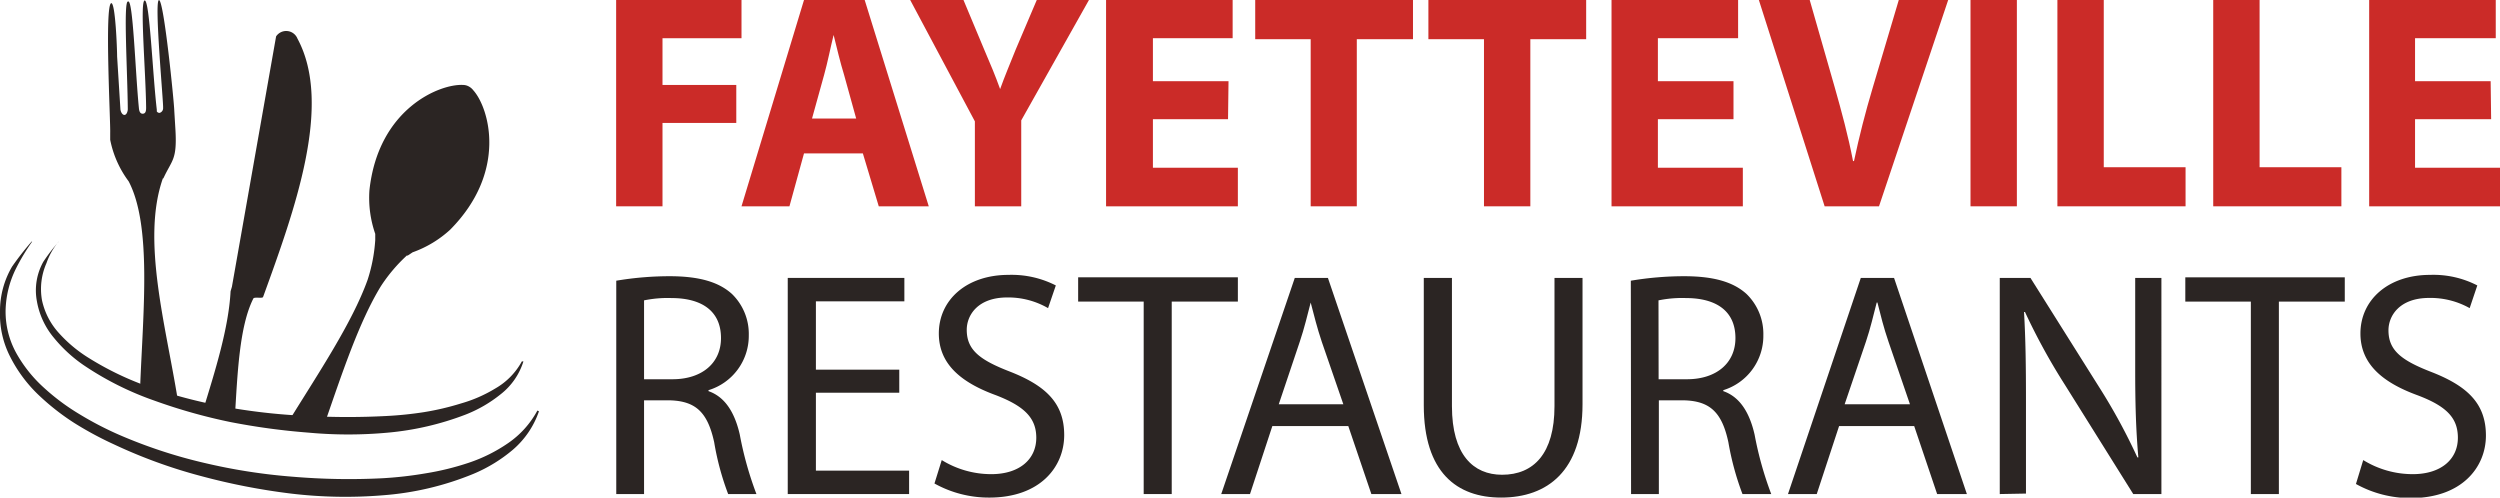
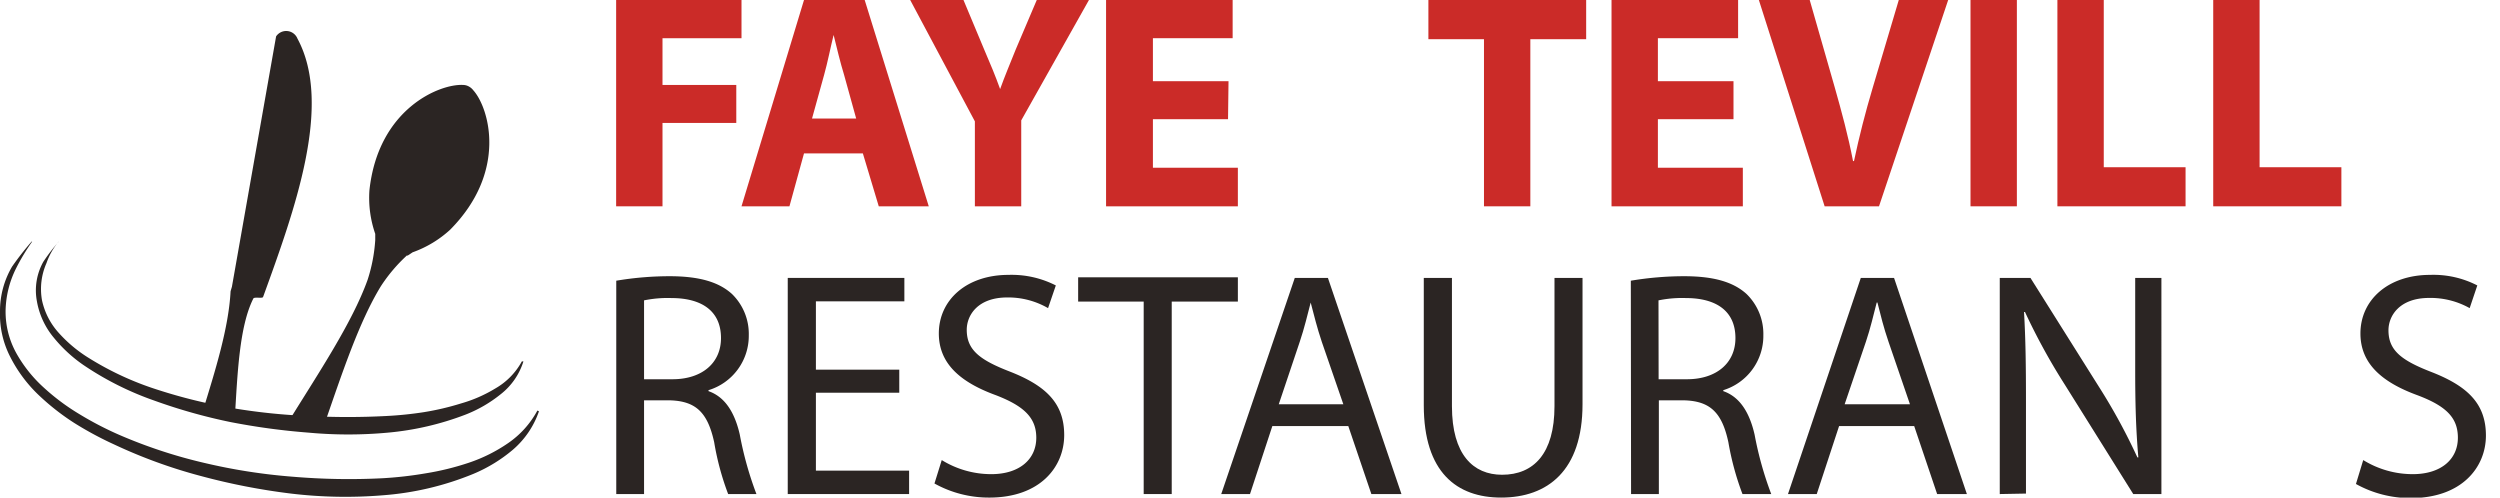
<svg xmlns="http://www.w3.org/2000/svg" id="Layer_1" data-name="Layer 1" viewBox="0 0 206 41">
  <defs>
    <style>.cls-1{fill:#cb2b28;}.cls-2{fill:#2b2523;}</style>
  </defs>
  <path class="cls-1" d="M50.77,0H61.1V3.15H54.59V7h6.08v3.13H54.59V17H50.77Z" />
  <path class="cls-1" d="M66.25,12.64,65.05,17H61.1L66.25,0h5l5.28,17H72.41L71.1,12.64Zm4.3-2.87-1-3.61c-.31-1-.61-2.27-.86-3.28h0c-.25,1-.5,2.29-.78,3.28l-1,3.61Z" />
  <path class="cls-1" d="M80.33,17V10L75,0h4.39l1.71,4.09c.53,1.23.91,2.14,1.31,3.25h0c.38-1.06.78-2,1.28-3.25L85.43,0h4.3L84.15,9.92V17Z" />
  <path class="cls-1" d="M101.19,9.82H95v4h7V17H91.14V0h10.43V3.15H95V6.69h6.23Z" />
-   <path class="cls-1" d="M108,3.23h-4.57V0h13V3.23h-4.63V17H108Z" />
  <path class="cls-1" d="M122.28,3.23H117.7V0h13V3.23H126.1V17h-3.82Z" />
  <path class="cls-1" d="M142.84,9.82h-6.23v4h7V17H132.79V0h10.43V3.15h-6.61V6.69h6.23Z" />
  <path class="cls-1" d="M150.35,17,144.93,0h4.19l2.06,7.19c.58,2.05,1.11,4,1.51,6.08h.08c.42-2,.95-4.06,1.53-6L156.46,0h4.07l-5.7,17Z" />
  <path class="cls-1" d="M166.19,0V17h-3.82V0Z" />
  <path class="cls-1" d="M169.53,0h3.82V13.78h6.74V17H169.53Z" />
  <path class="cls-1" d="M182.37,0h3.82V13.78h6.74V17H182.37Z" />
-   <path class="cls-1" d="M205.27,9.82H199v4h7V17H195.22V0h10.43V3.15H199V6.69h6.23Z" />
  <path class="cls-2" d="M50.78,23.13a26.67,26.67,0,0,1,4.39-.37c2.45,0,4.06.48,5.14,1.46a4.59,4.59,0,0,1,1.39,3.41,4.68,4.68,0,0,1-3.32,4.52v.08c1.35.47,2.16,1.74,2.58,3.59a28.57,28.57,0,0,0,1.37,4.89H60a22.41,22.41,0,0,1-1.15-4.26c-.53-2.45-1.5-3.38-3.58-3.46H53.07v7.72H50.78Zm2.29,8.12h2.34c2.45,0,4-1.35,4-3.39,0-2.29-1.66-3.3-4.08-3.3a9.63,9.63,0,0,0-2.26.19Z" />
  <path class="cls-2" d="M74.1,32.36H67.23v6.42h7.68v1.93h-10V22.9h9.61v1.93H67.23v5.63H74.1Z" />
  <path class="cls-2" d="M77.6,37.91a7.76,7.76,0,0,0,4.08,1.16c2.34,0,3.71-1.24,3.71-3,0-1.64-1-2.61-3.34-3.51-2.9-1.06-4.69-2.59-4.69-5.08,0-2.77,2.29-4.83,5.74-4.83a8,8,0,0,1,3.9.87l-.64,1.87A6.56,6.56,0,0,0,83,24.51c-2.42,0-3.34,1.45-3.34,2.67,0,1.66,1.08,2.48,3.53,3.43,3,1.17,4.5,2.62,4.5,5.24S85.71,41,81.52,41A9.2,9.2,0,0,1,77,39.84Z" />
  <path class="cls-2" d="M94.24,24.85h-5.4v-2H102v2H96.55V40.71H94.24Z" />
  <path class="cls-2" d="M104.84,35.11,103,40.71h-2.37l6.06-17.81h2.73l6.06,17.81H113l-1.9-5.6Zm5.85-1.8-1.77-5.13c-.39-1.16-.65-2.22-.92-3.25h0c-.26,1-.53,2.14-.9,3.23l-1.73,5.15Z" />
  <path class="cls-2" d="M119.64,22.9V33.47c0,4,1.76,5.65,4.13,5.65,2.6,0,4.32-1.74,4.32-5.65V22.9h2.31V33.31c0,5.47-2.87,7.69-6.71,7.69-3.63,0-6.37-2.06-6.37-7.61V22.9Z" />
  <path class="cls-2" d="M134.38,23.13a26.67,26.67,0,0,1,4.39-.37c2.45,0,4.06.48,5.14,1.46a4.59,4.59,0,0,1,1.39,3.41A4.68,4.68,0,0,1,142,32.15v.08c1.35.47,2.16,1.74,2.58,3.59a28.57,28.57,0,0,0,1.37,4.89h-2.37a23,23,0,0,1-1.16-4.26c-.52-2.45-1.5-3.38-3.57-3.46h-2.16v7.72h-2.29Zm2.29,8.12H139c2.45,0,4-1.35,4-3.39,0-2.29-1.66-3.3-4.08-3.3a9.63,9.63,0,0,0-2.26.19Z" />
  <path class="cls-2" d="M151.54,35.11l-1.84,5.6h-2.37l6-17.81h2.74l6,17.81h-2.45l-1.89-5.6Zm5.84-1.8-1.76-5.13c-.4-1.16-.66-2.22-.92-3.25h-.06c-.26,1-.52,2.14-.89,3.23L152,33.31Z" />
  <path class="cls-2" d="M164.78,40.71V22.9h2.53l5.66,9a48.62,48.62,0,0,1,3.15,5.79l.08,0c-.21-2.38-.26-4.55-.26-7.32V22.9h2.16V40.71h-2.32l-5.63-9a51.46,51.46,0,0,1-3.29-6l-.08,0c.13,2.25.16,4.39.16,7.35v7.61Z" />
-   <path class="cls-2" d="M185.47,24.85h-5.4v-2h13.14v2h-5.43V40.71h-2.31Z" />
  <path class="cls-2" d="M194.73,37.91a7.76,7.76,0,0,0,4.08,1.16c2.35,0,3.72-1.24,3.72-3,0-1.64-.95-2.61-3.35-3.51-2.89-1.06-4.68-2.59-4.68-5.08,0-2.77,2.29-4.83,5.74-4.83a7.88,7.88,0,0,1,3.89.87l-.63,1.87a6.59,6.59,0,0,0-3.34-.84c-2.42,0-3.35,1.45-3.35,2.67,0,1.66,1.08,2.48,3.53,3.43,3,1.17,4.5,2.62,4.5,5.24s-2,5.15-6.18,5.15a9.2,9.2,0,0,1-4.53-1.16Z" />
-   <path class="cls-2" d="M13.46,14.7c.71-1.54,1.13-1.5,1-3.94l-.1-1.65c0-.52-.85-9.12-1.26-9.1s.38,8.47.34,8.88a.4.4,0,0,1-.28.41.26.26,0,0,1-.24-.12l0-.14c-.35-3-.59-9.06-1-9s.09,5.87.12,8.81c0,.2,0,.51-.27.52s-.31-.29-.33-.52c-.29-2.91-.48-9-.89-8.72C10.15,0,10.51,6,10.53,9c0,.14-.08.46-.27.47s-.33-.28-.34-.5L9.65,4.65c0-.6-.14-4.41-.48-4.39-.57.1-.05,9.93-.09,10.7l0,.56a8.46,8.46,0,0,0,1.52,3.42c1.92,3.65,1.19,10.77.95,16.88,1,.41,2,.79,3.1,1.13-1-6.21-3-13.2-1.23-18.25" />
  <path class="cls-2" d="M21.69,24.44c2.57-7.09,5.76-15.81,2.82-21.26A1,1,0,0,0,22.75,3L19.11,23.63,19,24c-.16,3.05-1.27,6.55-2.3,9.91.87.2,1.76.37,2.65.52.22-3.64.37-7.53,1.52-9.82.05-.17.74,0,.8-.13" />
  <path class="cls-2" d="M33.58,21.07l.42-.28a9.07,9.07,0,0,0,3.09-1.86C41.86,14.12,40.29,8.87,39,7.44a1.15,1.15,0,0,0-.36-.31h0A1,1,0,0,0,38.16,7c-1.9-.11-7,1.94-7.72,8.69a9.07,9.07,0,0,0,.48,3.58c0,.15,0,.32,0,.51a13.28,13.28,0,0,1-.63,3.28c-1.28,3.57-4.11,7.77-6.5,11.65,1,.06,2,.09,3,.08,1.39-4,2.79-8.26,4.59-11.2a13.17,13.17,0,0,1,2.16-2.55" />
  <path class="cls-2" d="M4.83,19.91a5.65,5.65,0,0,0-1,1.77,5.29,5.29,0,0,0-.37,3.06,5.83,5.83,0,0,0,1.4,2.71,11.23,11.23,0,0,0,2.38,2A24.94,24.94,0,0,0,13,32.12a43.39,43.39,0,0,0,6.17,1.51,49.58,49.58,0,0,0,6.32.65,60.55,60.55,0,0,0,6.32,0,29.62,29.62,0,0,0,3.13-.32A22.09,22.09,0,0,0,38,33.24,11.44,11.44,0,0,0,40.83,32,5.71,5.71,0,0,0,43,29.78l.13,0a5.51,5.51,0,0,1-1.88,2.71,10.94,10.94,0,0,1-2.88,1.67,23.81,23.81,0,0,1-6.41,1.49,35.62,35.62,0,0,1-6.53,0A56,56,0,0,1,19,34.78,45.5,45.5,0,0,1,12.69,33a25.2,25.2,0,0,1-5.84-2.94,11.68,11.68,0,0,1-2.42-2.24,6.4,6.4,0,0,1-1.39-3,4.83,4.83,0,0,1,.53-3.25,15.5,15.5,0,0,1,1.26-1.65" />
  <path class="cls-2" d="M2.65,19.91A17,17,0,0,0,1.33,22.1a8.14,8.14,0,0,0-.87,3.53,7.07,7.07,0,0,0,.89,3.48,11.18,11.18,0,0,0,2.26,2.83,18.11,18.11,0,0,0,2.94,2.19,27.35,27.35,0,0,0,3.27,1.7,41,41,0,0,0,7,2.31,47.44,47.44,0,0,0,7.29,1.14,54.68,54.68,0,0,0,7.35.13A31.46,31.46,0,0,0,35.09,39a22.32,22.32,0,0,0,3.54-.87,13,13,0,0,0,3.23-1.61,7.65,7.65,0,0,0,2.42-2.69l.13.06a7.28,7.28,0,0,1-2.14,3.16,12.47,12.47,0,0,1-3.27,2,24.34,24.34,0,0,1-7.43,1.76,37.83,37.83,0,0,1-7.6-.14,53.3,53.3,0,0,1-7.43-1.45,42.1,42.1,0,0,1-7.12-2.59A28.36,28.36,0,0,1,6.1,34.84a19.46,19.46,0,0,1-3-2.37A11.57,11.57,0,0,1,.83,29.38,7.68,7.68,0,0,1,0,25.62a7.24,7.24,0,0,1,1-3.66,24.89,24.89,0,0,1,1.6-2.05" />
</svg>